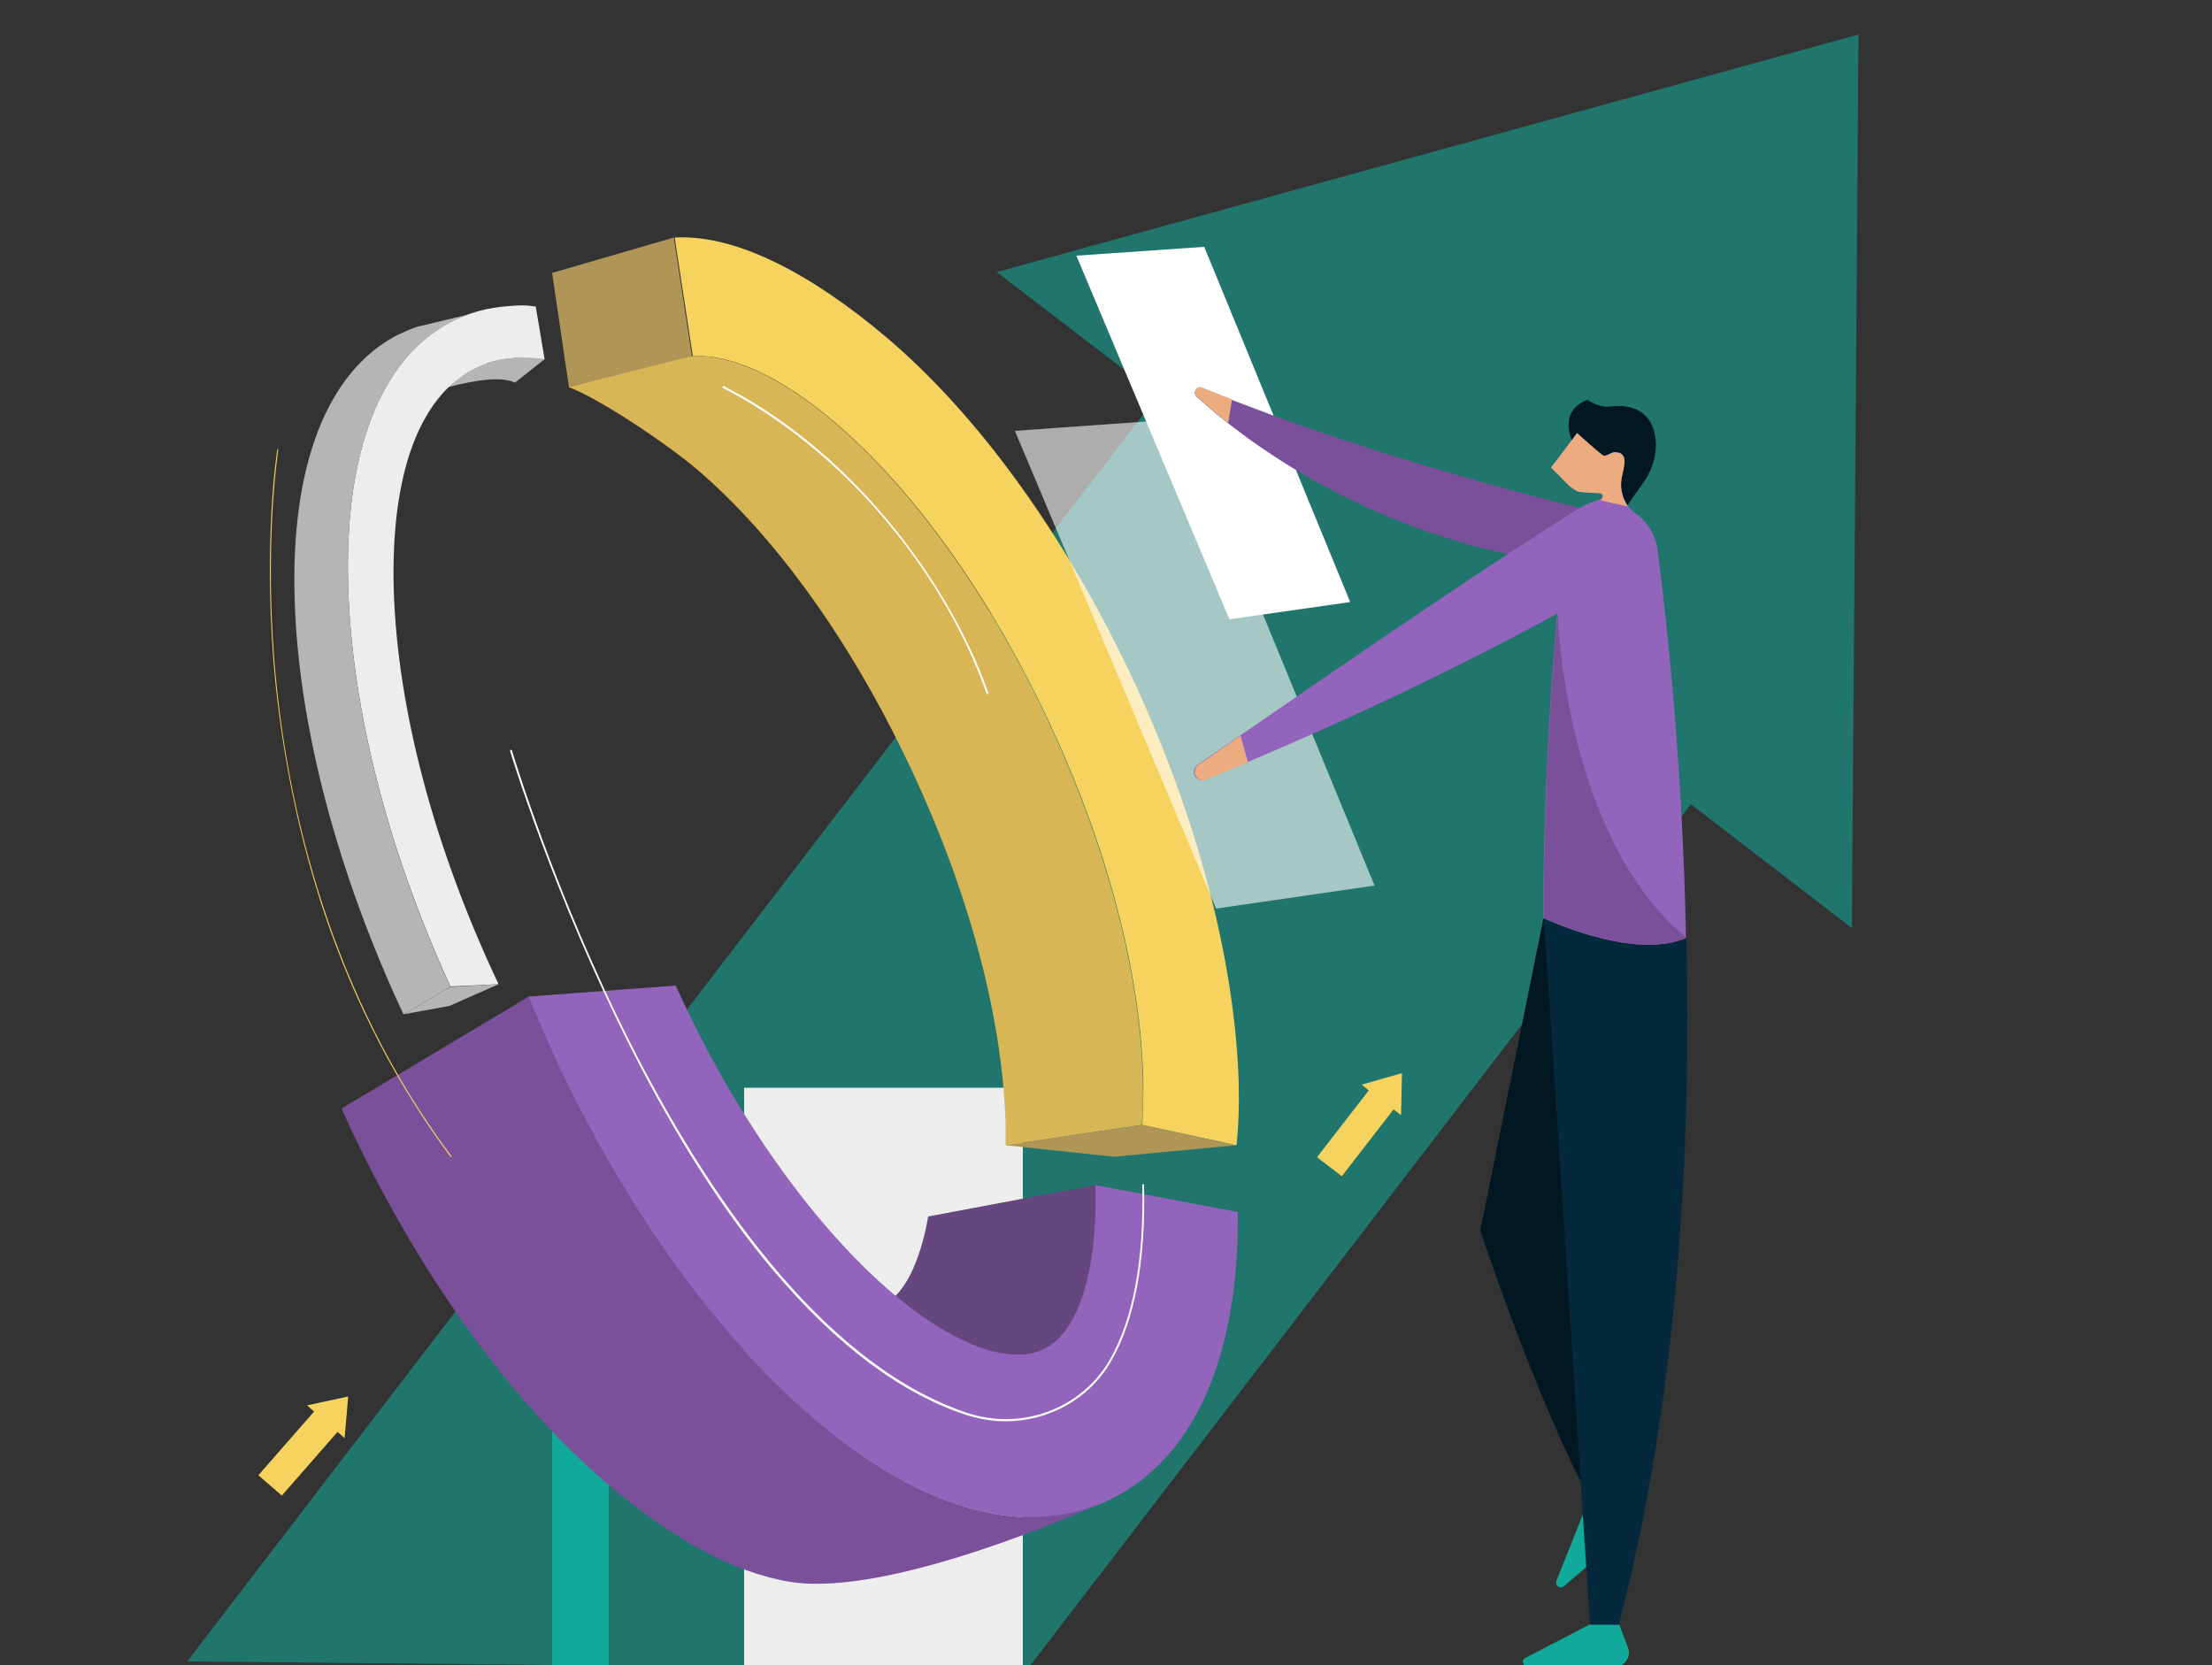
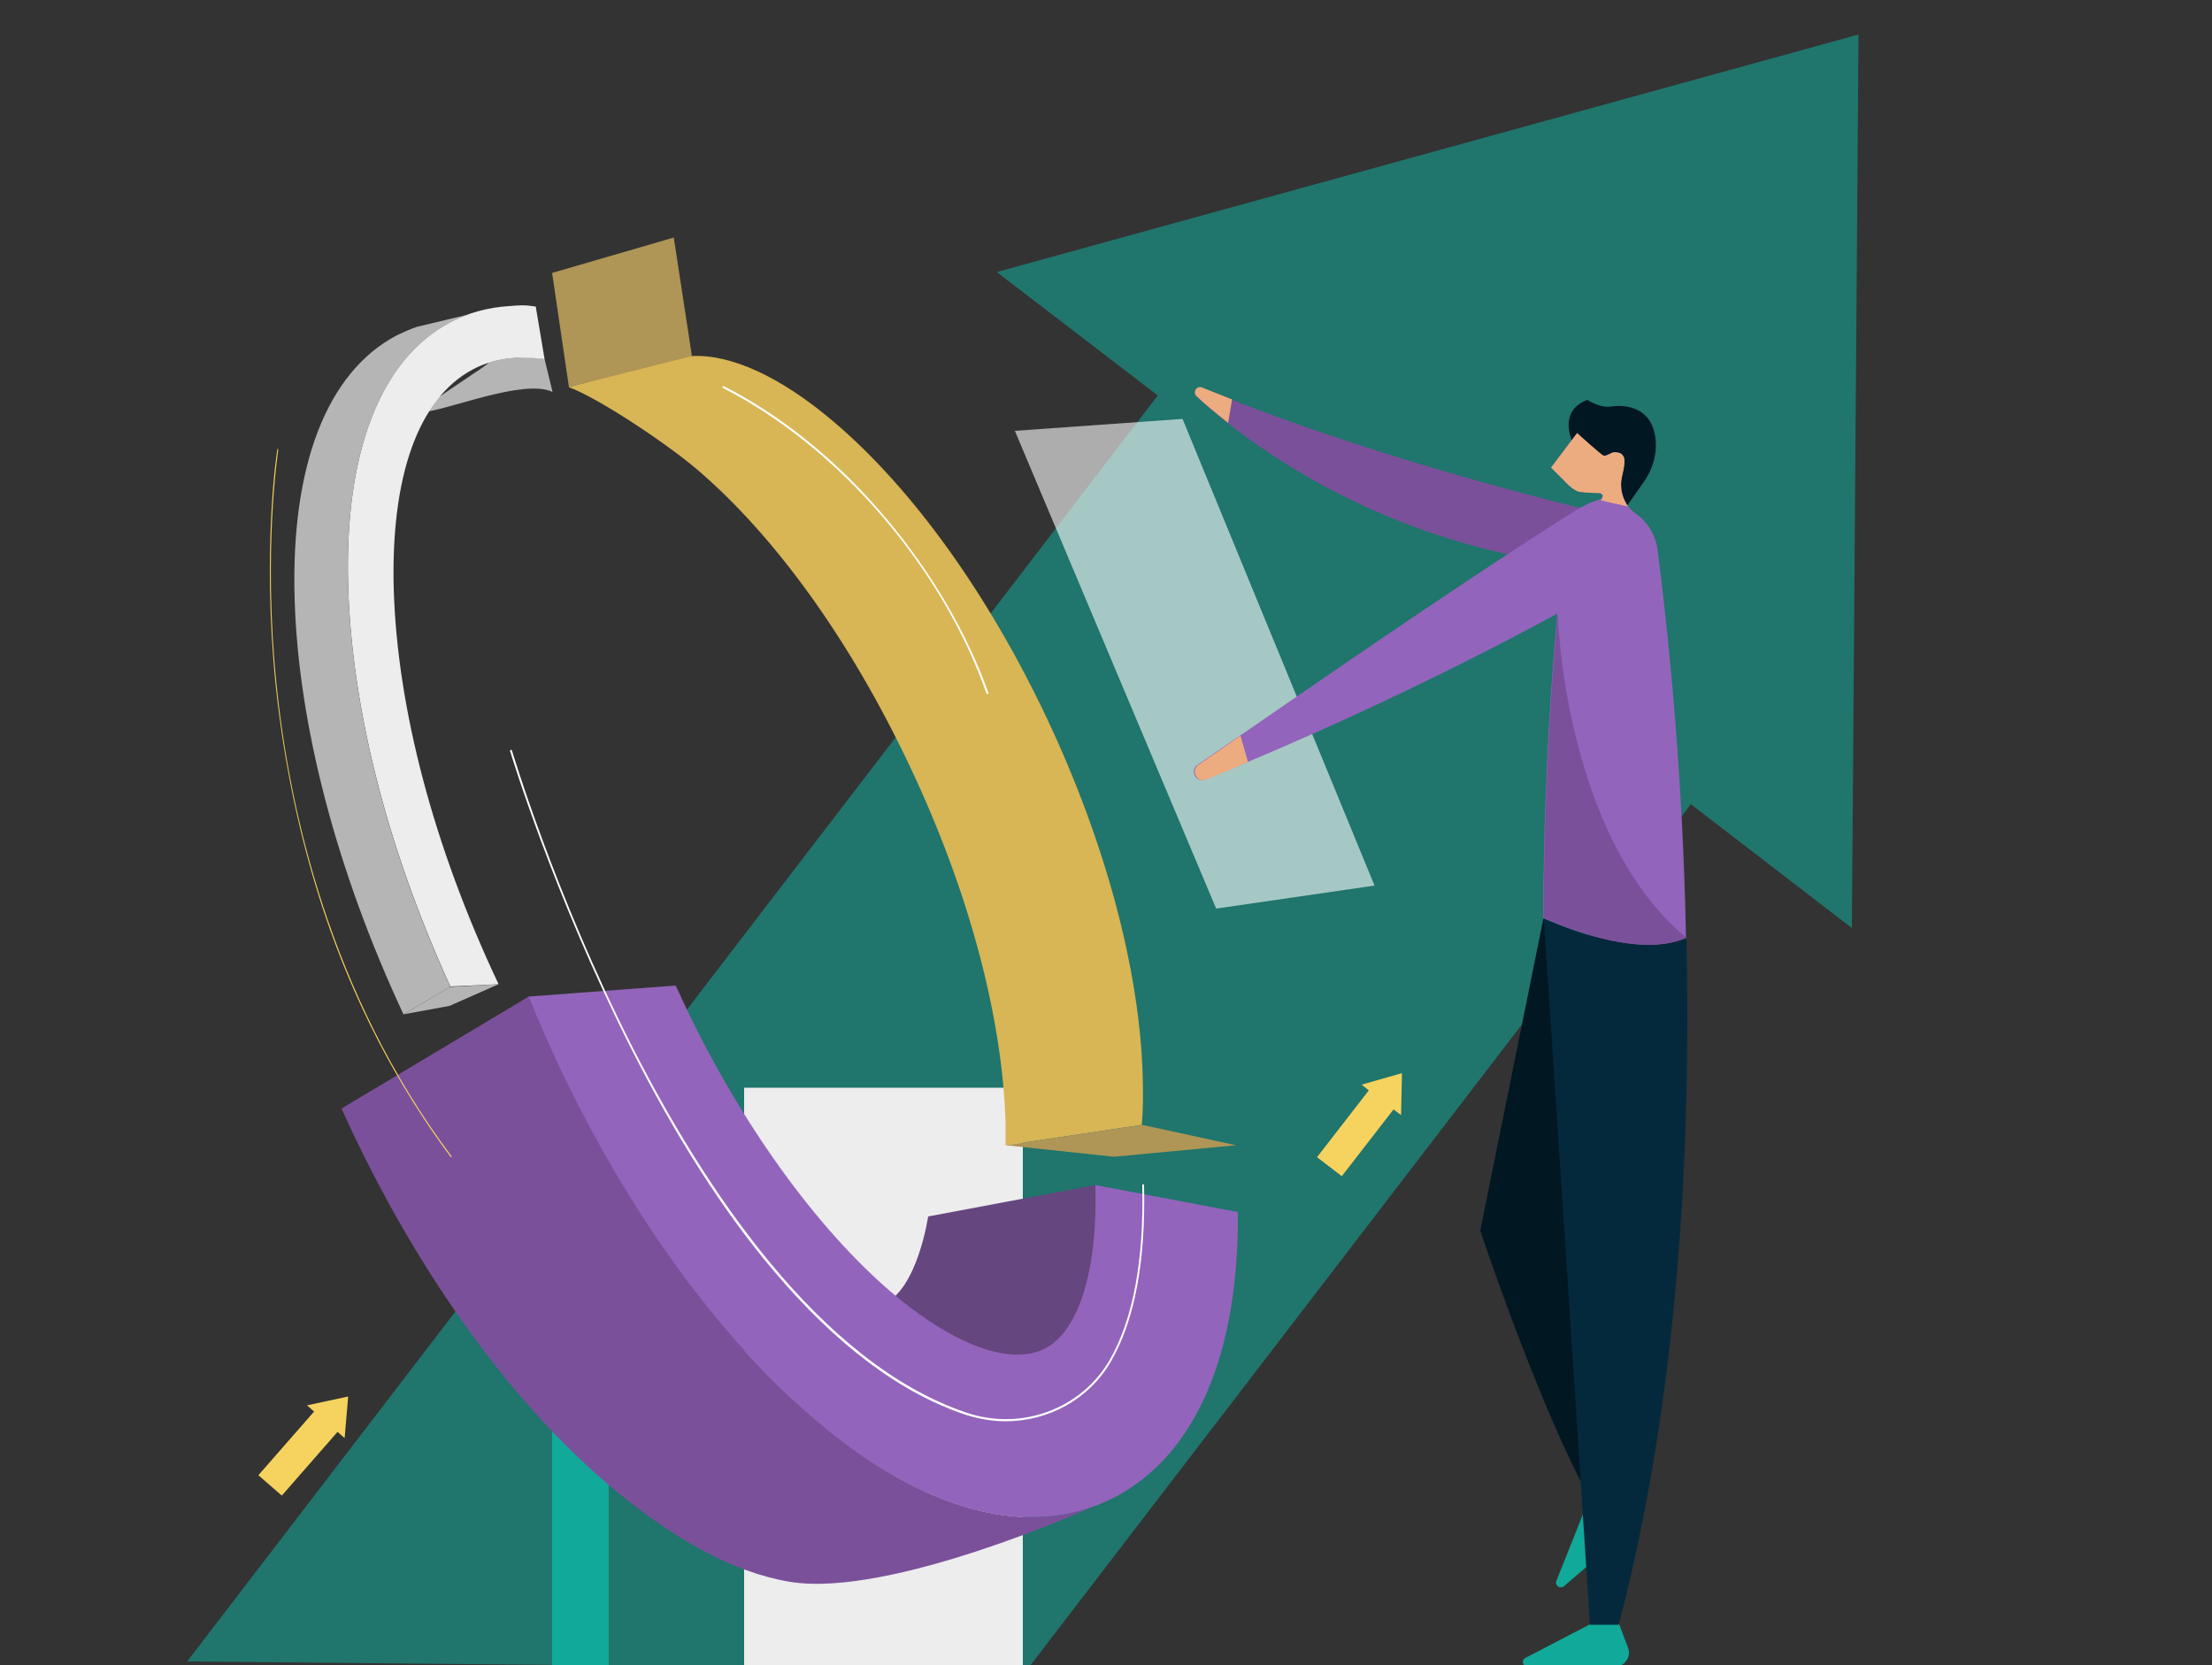
<svg xmlns="http://www.w3.org/2000/svg" version="1.1" id="Layer_1" x="0px" y="0px" viewBox="0 0 500 376.4" style="enable-background:new 0 0 500 376.4;" xml:space="preserve">
  <rect x="0" y="0" width="500" height="376.4" fill="#333333" stroke="none" />
  <style type="text/css"> .st0{opacity:0.56;} .st1{fill:#11A999;} .st2{fill:#EDEDED;} .st3{fill:#F6D35E;} .st4{fill:#D8B555;} .st5{fill:#AF9656;} .st6{fill:#65467F;} .st7{fill:#9364BC;} .st8{fill:#7B509B;} .st9{fill:#B5B5B5;} .st10{fill:#FFFFFF;} .st11{opacity:0.6;} .st12{fill:#011721;} .st13{fill:#05293C;} .st14{fill:#EDAC80;} </style>
  <g>
    <g class="st0">
      <g>
        <polygon class="st1" points="420.1,7.8 225.3,61.5 261.7,89.4 42.3,375.6 232.2,377.4 382.2,181.8 418.6,209.8 " />
      </g>
    </g>
    <g>
      <rect x="124.8" y="304.4" class="st1" width="12.8" height="72.4" />
    </g>
    <g>
      <rect x="168.2" y="245.9" class="st2" width="63" height="130.9" />
    </g>
    <g>
      <g>
        <polygon class="st3" points="78.7,315.7 69.4,317.7 71,319.1 58.4,333.5 63.7,338.1 76.3,323.7 77.9,325.1 " />
      </g>
    </g>
    <g>
      <g>
        <polygon class="st3" points="316.9,242.6 307.8,245.2 309.4,246.5 297.7,261.6 303.3,265.9 315,250.8 316.7,252.1 " />
      </g>
    </g>
    <g>
-       <path class="st3" d="M188.5,95.3c17.8,15.1,34.9,38.9,48.2,67c13.3,28.1,21,56.9,21.7,81c0.1,3.9,0,7.5-0.2,11l21.3,4.6 c0.5-5,0.6-8.4,0.5-13.9c-0.8-27.9-9.5-60.8-24.4-92.5c-15-31.7-34.6-58.8-55.3-76.3c-16.7-14.1-33.8-23.3-47.8-22.5l4.1,26.8 C165.2,80,176.5,85.1,188.5,95.3z" />
-     </g>
+       </g>
    <g>
      <path class="st4" d="M227.3,253.9c0,1.7,0,3.4,0,5l0,0l30.8-4.6l0,0c0.3-3.4,0.3-7.1,0.2-11c-0.7-24.1-8.4-52.8-21.7-81 c-13.3-28.1-30.4-51.9-48.2-67c-12-10.2-23.3-15.3-32.1-14.8c-1.7,0.1-3.2,0.4-4.7,0.9l-23.1,6.1c6.4,2.3,21.4,12.2,28.8,18.4 c17.8,15.1,34.9,38.9,48.2,67C218.9,201.1,226.6,229.8,227.3,253.9z" />
    </g>
    <g>
      <polygon class="st5" points="152.3,53.7 124.8,61.7 128.6,87.5 156.4,80.5 " />
    </g>
    <g>
      <polygon class="st5" points="227.3,258.9 251.8,261.5 279.4,258.9 258.2,254.3 " />
    </g>
    <g>
      <path class="st6" d="M247.6,267.9l-37.8,7.1c0,0-2.4,16.5-10.1,19.8l17.9,18l32.3,2.2l8.5-33.6L247.6,267.9z" />
    </g>
    <g>
      <path class="st7" d="M247.6,267.9c0,0.1,0,0.3,0,0.4c0.5,18.8-3.7,32.5-11.3,36.5c-1.5,0.8-3.3,1.3-5.3,1.4 c-7.6,0.5-18.1-4.4-29.2-13.8c-17.2-14.6-34.6-38.7-47.5-66.2c-0.5-1.1-1-2.3-1.6-3.4l-33.3,2.5c2.1,5.2,4.4,10.4,6.8,15.6 c15.7,33.2,36.3,61.6,58.1,80.1c18.1,15.4,35.9,22.8,51.4,21.9c5.8-0.3,11.3-1.8,16.4-4.5c18.2-9.6,28-32.4,27.7-64.4L247.6,267.9 z" />
    </g>
    <g>
      <path class="st8" d="M235.8,342.9c-15.6,0.9-33.3-6.5-51.4-21.9c-21.8-18.4-42.4-46.9-58.1-80.1c-2.4-5.2-4.7-10.4-6.8-15.6v0 l-42.3,25.3c0.8,1.7,1.5,3.3,2.3,5c15.7,33.2,36.3,61.6,58.1,80.1c14.3,12.1,28.1,19.8,41,21.9c22.6,3.7,68-16.8,68-16.8 C243.1,342,239.5,342.7,235.8,342.9z" />
    </g>
    <g>
      <g>
-         <path class="st9" d="M123.1,81.2c-2.2-0.4-4.4-0.5-6.5-0.3c-2.2,0.1-4.4,0.5-6.4,1.2l-8.5-2.1c2-0.7-17.2,11.2-14.9,11.1 c5.6-0.3,23-7.7,29.6-4.6L123.1,81.2z" />
+         <path class="st9" d="M123.1,81.2c-2.2-0.4-4.4-0.5-6.5-0.3c-2.2,0.1-4.4,0.5-6.4,1.2c2-0.7-17.2,11.2-14.9,11.1 c5.6-0.3,23-7.7,29.6-4.6L123.1,81.2z" />
      </g>
      <g>
        <path class="st2" d="M112.7,222.5C98,191.4,89.8,160.1,89,133.2c-0.7-25.6,5.6-43.2,17.9-49.7c3-1.6,6.2-2.4,9.7-2.6 c2.1-0.1,4.2,0,6.5,0.3l-2-11.9c-2.7-0.4-3.5-0.3-6.1-0.1c-4.7,0.3-9.1,1.5-13.2,3.6c-15.8,8.3-24,29.5-23.1,59.6 c0.8,27.6,8.7,59,23.1,90.6L112.7,222.5z" />
      </g>
      <g>
        <path class="st9" d="M101.8,223.1L101.8,223.1c-14.4-31.6-22.3-63-23.1-90.6c-0.9-30.2,7.3-51.3,23.1-59.6c1.5-0.8,3-1.4,4.5-1.9 l-12.1,2.9c-1.5,0.5-3,1.2-4.5,1.9c-15.8,8.3-24,29.5-23.1,59.6c0.8,28.3,9.5,61.6,24.6,93.9L101.8,223.1z" />
      </g>
    </g>
    <g>
      <polygon class="st9" points="91.2,229.3 101.6,227.4 112.7,222.5 101.8,223.1 " />
    </g>
    <g>
-       <polygon class="st10" points="272.2,55.8 243.3,57.8 277.9,140 305.2,136.1 " />
-     </g>
+       </g>
    <g class="st11">
      <polygon class="st10" points="267.3,94.7 229.4,97.4 274.9,205.4 310.7,200.2 " />
    </g>
    <g>
      <g>
        <path class="st12" d="M355.3,99.5c0,0-3.1-6.6,3.5-9.1c0,0,2.8,1.9,5.4,1.5c0,0,8.9-1.7,10,7.2c0.4,3.5-0.6,6.9-2.6,9.8l-4.5,6.4 l-5.3-7L355.3,99.5z" />
      </g>
      <g>
        <path class="st1" d="M359.4,367.2l-14.6,7.6c-1,0.5-0.6,2,0.5,2H365c2.2,0,3.8-2.2,3-4.3l-2-5.3H359.4z" />
      </g>
      <g>
        <path class="st1" d="M357.9,342.1l-6.1,15.3c-0.4,1,0.8,1.9,1.7,1.2l14.9-12.8c1.7-1.5,1.4-4.2-0.6-5.2l-5-2.7L357.9,342.1z" />
      </g>
      <g>
        <path class="st12" d="M348.9,207.5l-14.3,70.7c0,0,11.6,34.9,22.7,56.7l10.8-35.3L348.9,207.5z" />
      </g>
      <g>
        <path class="st8" d="M363.8,116.4c0,0-48.3-10.8-92.1-28.7c-1.2-0.5-2.2,1.1-1.2,2c10,9.1,36.5,29.9,77.4,37h15.9V116.4z" />
      </g>
      <g>
        <path class="st13" d="M381.2,212.1c-9.7,4.1-24.3-1-32.3-4.5c0-2.7,10.5,159.7,10.5,159.7h6.5 C379.4,315.9,382.3,259.4,381.2,212.1z" />
      </g>
      <g>
        <path class="st7" d="M374.7,124.4c-0.5-3.6-2.4-6.6-5.1-8.4c-1-0.7-1.7-1.6-2.2-2.6c-0.8-1.5-1.1-3.4-0.9-5.1 c0.1-0.8,0.2-1.3,0.2-1.3c2.1-7.6-4.2-3.8-4.2-3.8c-4.8,0.3-6-5.3-6-5.3l-5.9,7.8l4.1,4c1,1,2.3,1.5,3.6,1.6 c1.2,0.1,2.5,0.1,3.1,0.1c0.9,0,1.2,1.3,0,1.6c-1.7,0.4-3.8,1.5-5.6,2.6c-28.9,18.3-64.1,42.9-85.1,57.3 c-1.9,1.3-0.3,4.2,1.8,3.3c44.8-18.1,79.5-37.5,79.5-37.5c-2.1,23.1-3.1,46.4-3.2,68.8c8,3.5,22.6,8.7,32.3,4.5 C380.4,174.8,377.1,143.2,374.7,124.4z" />
      </g>
      <g>
        <path class="st14" d="M278.5,90.3c-2.3-0.9-4.5-1.8-6.8-2.7c-1.2-0.5-2.2,1.1-1.2,2c1.8,1.7,4.2,3.7,7.1,6L278.5,90.3z" />
      </g>
      <g>
        <path class="st14" d="M280.4,166.3c-3.4,2.4-6.6,4.6-9.5,6.6c-1.9,1.3-0.3,4.2,1.8,3.3c3.2-1.3,6.3-2.6,9.4-3.9L280.4,166.3z" />
      </g>
      <g>
        <path class="st8" d="M352.1,138.7c-2.1,23.1-3.1,46.4-3.2,68.8c8,3.5,22.6,8.7,32.3,4.5C353.4,188.9,352.1,138.7,352.1,138.7z" />
      </g>
    </g>
    <g>
      <path class="st10" d="M223.2,156.9c-0.1,0-0.2-0.1-0.2-0.1c-10.1-28.7-33.5-55.8-59.6-69.1c-0.1-0.1-0.1-0.2-0.1-0.3 c0.1-0.1,0.2-0.1,0.3-0.1c13.2,6.7,26,17.1,36.8,30c10.1,12,18.3,26,23,39.3C223.5,156.8,223.4,156.9,223.2,156.9 C223.3,156.9,223.3,156.9,223.2,156.9z" />
    </g>
    <g>
      <path class="st10" d="M227.3,321.3c-2.9,0-5.9-0.5-8.8-1.4c-14.9-4.9-29.5-15.9-43.6-32.6c-11.3-13.3-22.2-30.4-32.4-50.6 c-17.4-34.4-27.1-66.6-27.2-66.9c0-0.1,0-0.2,0.1-0.3c0.1,0,0.2,0,0.3,0.1c0.1,0.3,9.7,32.5,27.1,66.8 c16.1,31.7,42.3,71.8,75.8,83c12.3,4.1,25.8-0.9,32.2-11.9c5.3-9.2,7.8-22.5,7.4-39.6c0-0.1,0.1-0.2,0.2-0.2 c0.1,0,0.2,0.1,0.2,0.2c0.4,17.2-2.1,30.6-7.5,39.9C246.2,316.3,237,321.3,227.3,321.3z" />
    </g>
    <g>
      <path class="st3" d="M101.9,261.6C101.9,261.6,101.9,261.6,101.9,261.6c-12.2-16.4-21.8-34.9-28.6-55.2 c-5.4-16.2-9.1-33.6-11-51.6c-3.1-30.7,0.3-53,0.4-53.2c0-0.1,0.1-0.1,0.1-0.1c0.1,0,0.1,0.1,0.1,0.1c0,0.2-3.5,22.5-0.4,53.1 c2.9,28.3,12,69.8,39.5,106.6C102.1,261.5,102.1,261.5,101.9,261.6C102,261.6,102,261.6,101.9,261.6z" />
    </g>
    <g>
-       <path class="st10" d="M421.2,377.2H5.6c-0.2,0-0.4-0.2-0.4-0.4c0-0.2,0.2-0.4,0.4-0.4h415.7c0.2,0,0.4,0.2,0.4,0.4 C421.7,377,421.5,377.2,421.2,377.2z" />
-     </g>
+       </g>
  </g>
  <path class="st14" d="M356.5,97.9l-5.9,7.8l2.9,2.9c0,0,2.1,2.4,3.6,2.6s4.6,0.3,4.6,0.3s0.6,0.2,0.6,0.6c0,0.4-0.2,0.8-0.5,0.9 c-0.4,0.1,6.2,1.5,6.2,1.5s-2.4-2.9-1.3-7c1-4,0.2-4.4,0.2-4.4s-0.2-0.5-0.9-0.7s-1.3-0.3-1.9,0.1s-1.1,0.6-1.6,0.5 S356.5,97.9,356.5,97.9z" />
</svg>